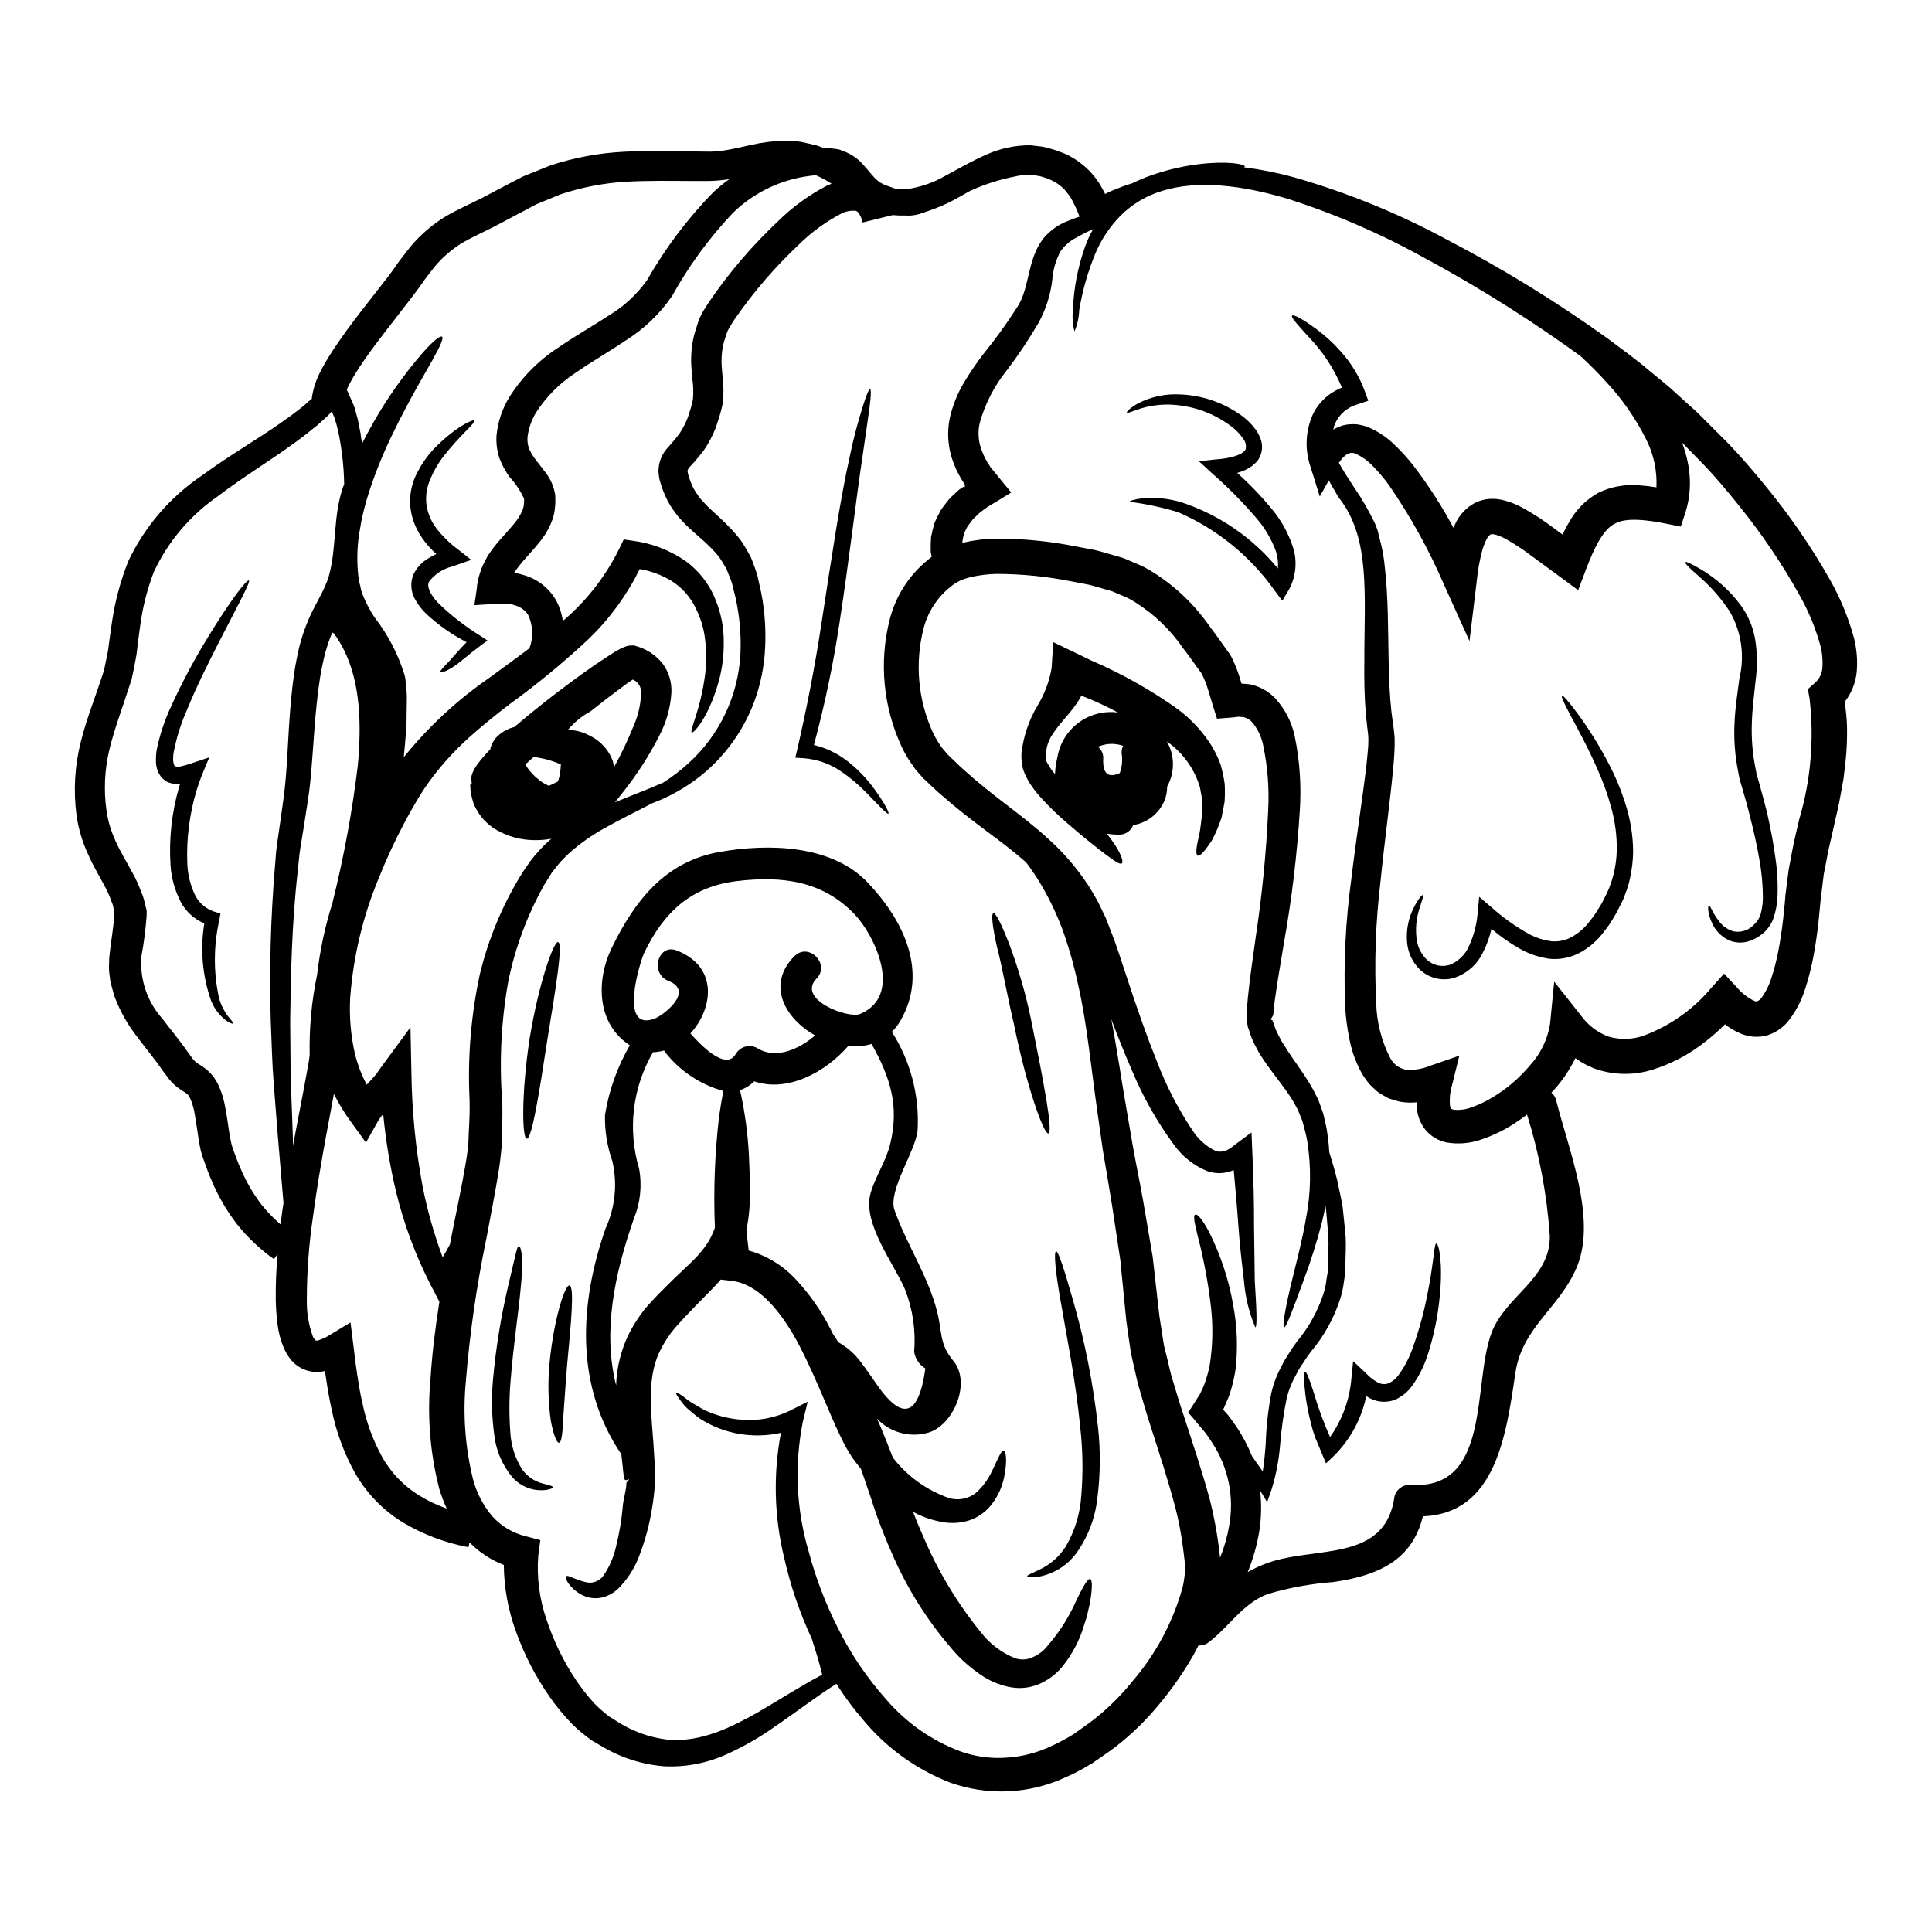
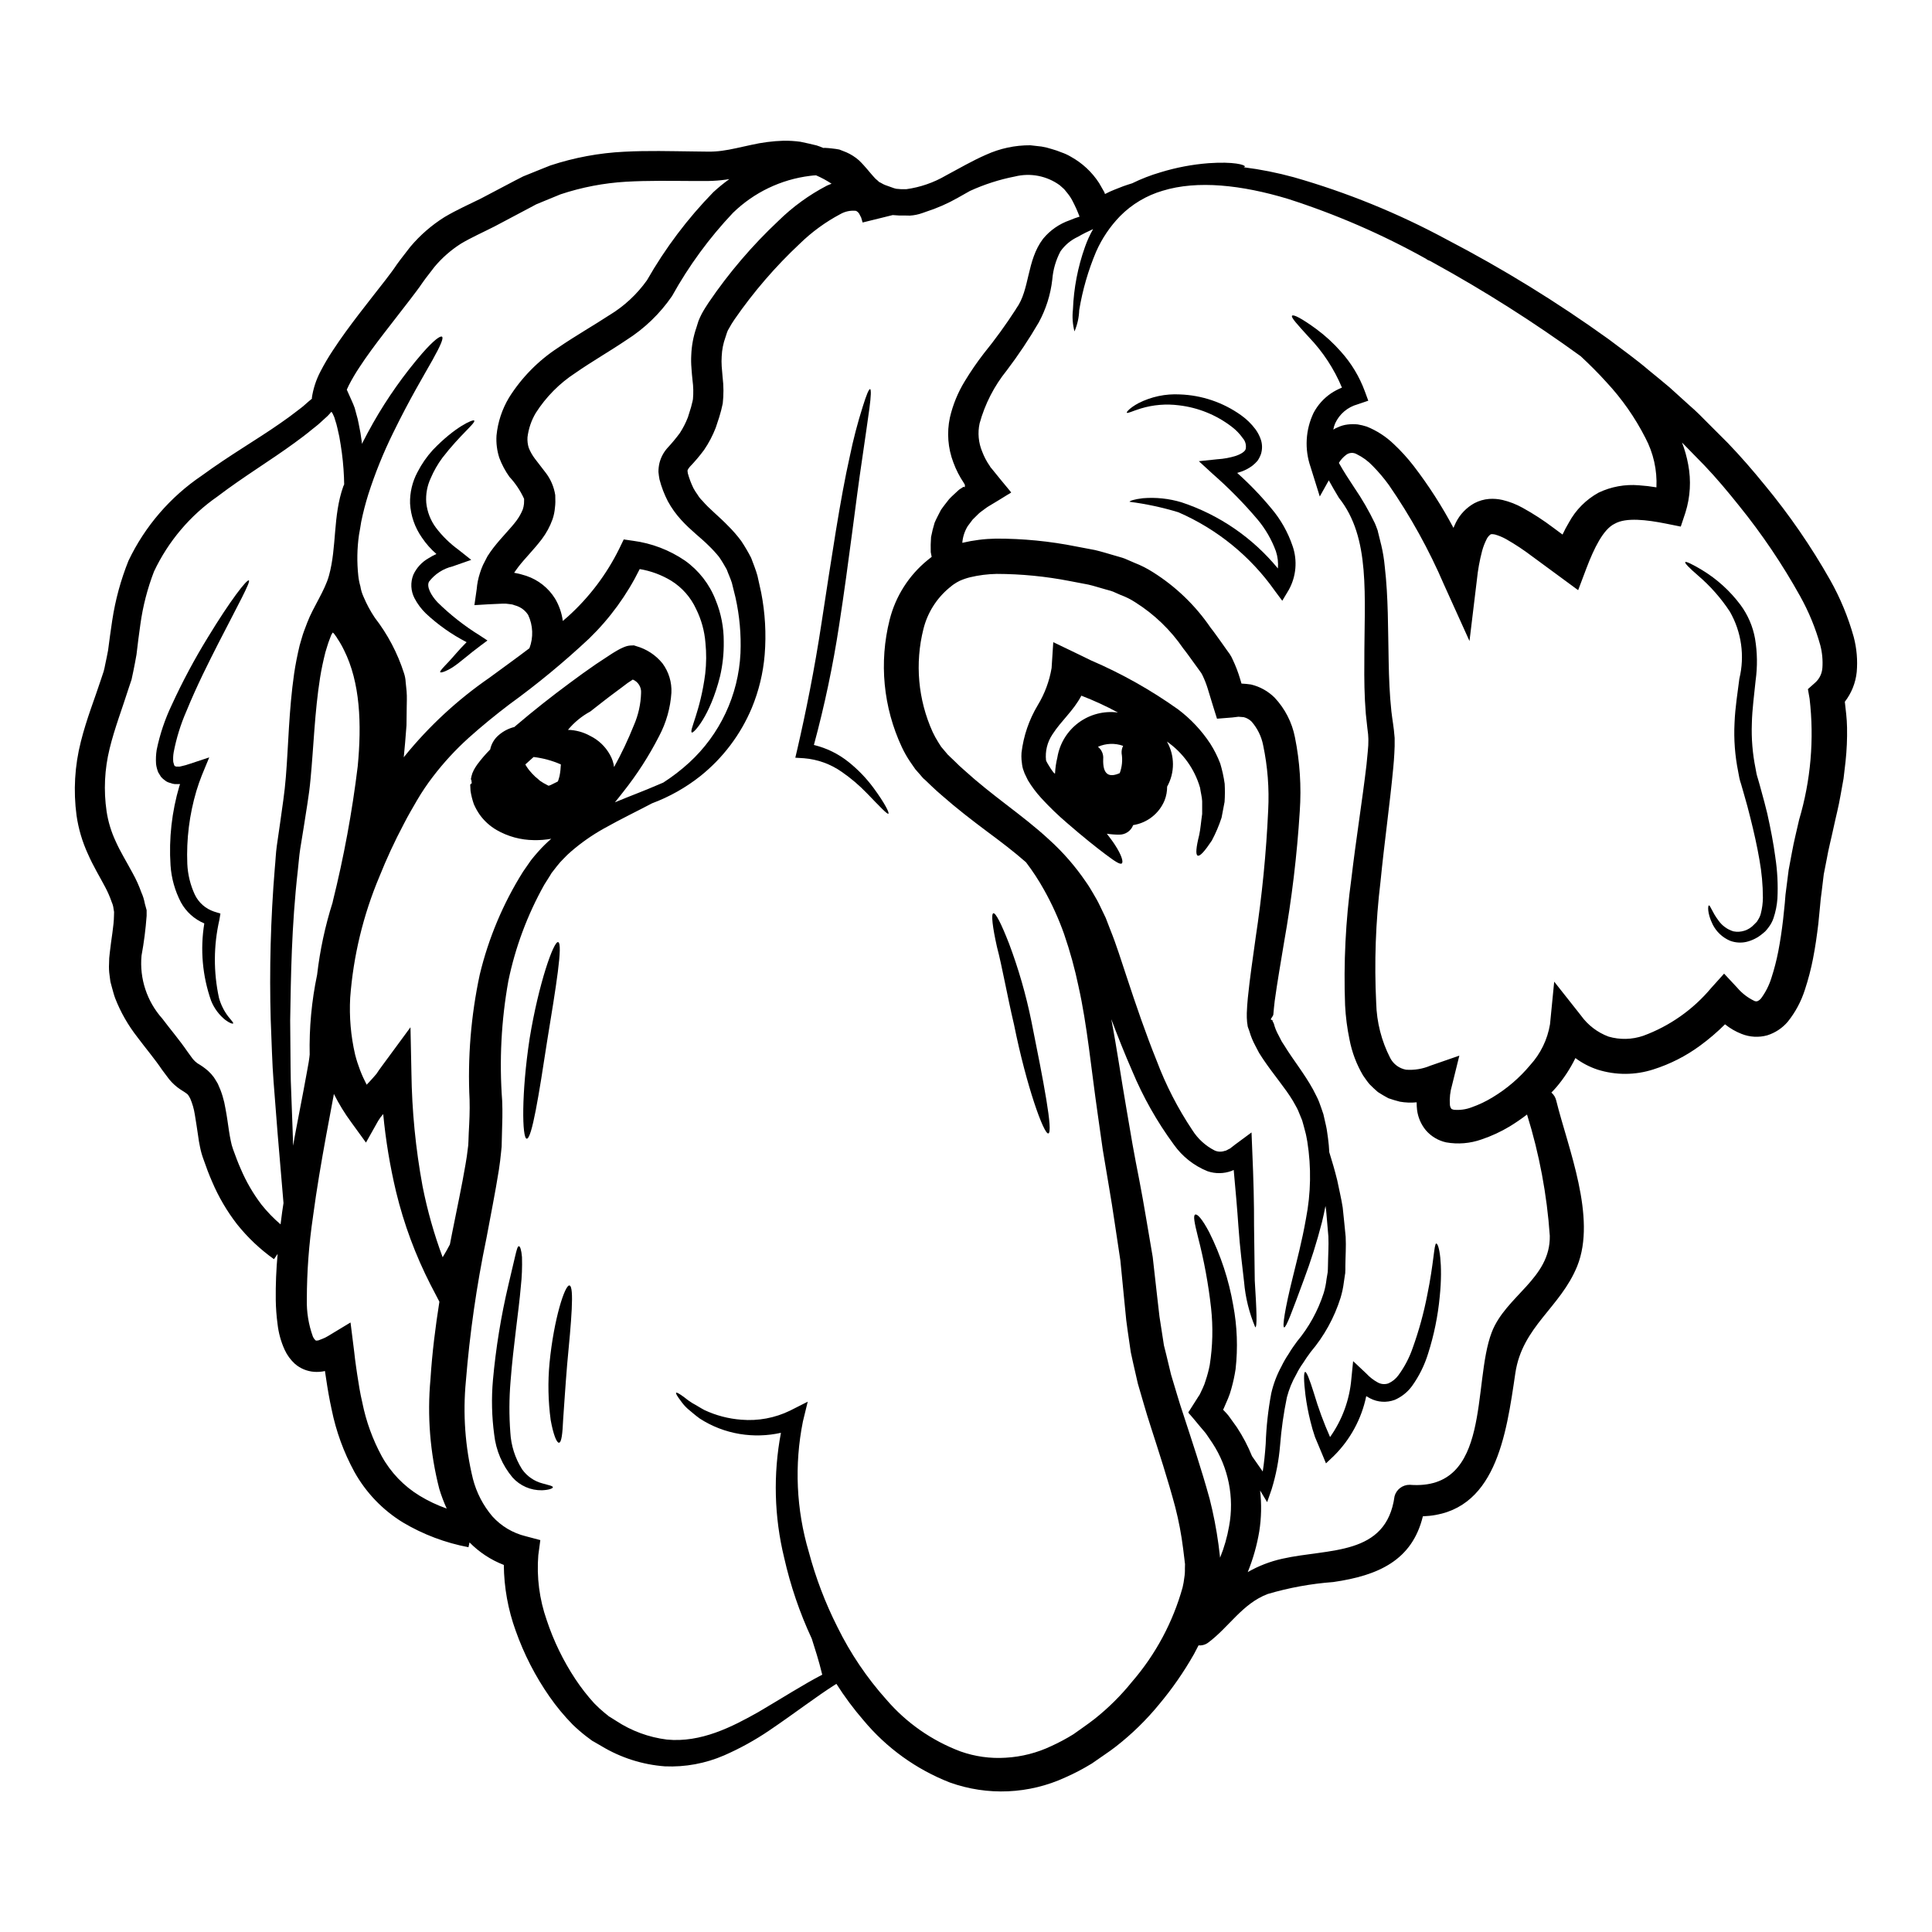
<svg xmlns="http://www.w3.org/2000/svg" fill="#000000" width="800px" height="800px" version="1.1" viewBox="144 144 512 512">
  <g>
    <path d="m399.66 273.26 0.027-0.281v0.004c0.023-0.176 0.031-0.352 0.027-0.527h-0.027c-0.082-0.176-0.176-0.34-0.281-0.5-1.129-1.68-2.055-3.488-2.754-5.391-1.449-3.801-1.77-7.938-0.918-11.918 0.789-3.394 2.117-6.641 3.938-9.613 1.535-2.539 3.215-4.988 5.027-7.336 3.043-3.75 5.879-7.664 8.5-11.723l0.113-0.219 0.027-0.027c3.609-4.977 2.691-12.672 7.086-18.449 1.863-2.266 4.316-3.965 7.086-4.922 0.844-0.363 1.703-0.68 2.582-0.945-0.512-1.367-1.105-2.703-1.781-4-0.41-0.836-0.926-1.617-1.527-2.332-0.309-0.336-0.555-0.75-0.891-1.055l-1.027-0.918h0.004c-3.434-2.504-7.797-3.359-11.918-2.332-4.113 0.801-8.113 2.09-11.918 3.832-1.004 0.582-2.059 1.18-3.148 1.777-2.707 1.543-5.566 2.797-8.531 3.75-0.309 0.113-0.582 0.223-0.945 0.336v-0.004c-1.055 0.379-2.16 0.602-3.277 0.672-0.445 0-0.891 0-1.336-0.027-1.074 0.031-2.152-0.008-3.223-0.117l-7.973 1.969-0.395-1.332c-0.195-0.309-0.336-0.695-0.5-0.973v0.004c-0.207-0.34-0.504-0.613-0.863-0.789-1.438-0.156-2.887 0.148-4.141 0.863-3.949 2.094-7.582 4.746-10.781 7.871-6.445 6.039-12.227 12.746-17.25 20.008-0.543 0.785-1.043 1.602-1.5 2.445-0.211 0.316-0.379 0.664-0.5 1.027l-0.418 1.277c-0.59 1.625-0.926 3.328-1 5.055-0.059 0.887-0.059 1.781 0 2.668 0.055 0.891 0.137 1.863 0.246 2.918h0.004c0.277 2.297 0.285 4.617 0.027 6.918-0.246 1.207-0.551 2.402-0.918 3.582-0.305 0.973-0.637 1.918-0.945 2.863-0.801 2.062-1.832 4.031-3.082 5.863-1.168 1.578-2.441 3.082-3.805 4.5-0.207 0.238-0.387 0.504-0.531 0.785-0.055 0.055 0 0.164-0.055 0.281 0.043 0.211 0.07 0.422 0.086 0.637 0.371 1.367 0.875 2.699 1.5 3.973 0.324 0.586 0.684 1.152 1.082 1.695 0.352 0.594 0.781 1.133 1.277 1.609 1.836 2.168 4.445 4.168 6.859 6.691h0.004c1.234 1.227 2.375 2.543 3.414 3.938 0.965 1.449 1.848 2.949 2.641 4.496 0.582 1.574 1.25 3.195 1.668 4.723 0.332 1.473 0.664 2.949 0.973 4.394h0.004c1.07 5.449 1.387 11.023 0.941 16.559-0.402 4.852-1.555 9.613-3.418 14.109-2.961 7.055-7.641 13.254-13.613 18.035-3.863 3.062-8.188 5.5-12.805 7.223-3.777 2-8.199 4.113-12.895 6.75-3.047 1.711-5.914 3.723-8.559 6.004-0.684 0.582-1.332 1.207-1.945 1.859-0.656 0.645-1.27 1.332-1.832 2.055l-0.973 1.25-0.473 0.609s-0.219 0.363-0.305 0.527c-0.531 0.836-1.059 1.695-1.613 2.559v0.004c-4.453 7.953-7.66 16.547-9.5 25.473-1.879 10.465-2.43 21.125-1.637 31.73 0.137 3.004 0.027 5.902-0.059 8.836l-0.055 2.223-0.027 1.109c-0.055 0.723-0.082 0.891-0.137 1.363-0.137 1.637-0.363 3.168-0.582 4.723-0.973 6.141-2.195 12.145-3.332 18.309l-0.004 0.004c-2.586 12.461-4.394 25.066-5.422 37.754-0.828 8.664-0.199 17.406 1.863 25.867 0.945 3.672 2.711 7.082 5.168 9.973 2.344 2.59 5.414 4.422 8.809 5.25l3.891 1.031-0.527 3.938h-0.004c-0.477 5.852 0.281 11.738 2.227 17.277 1.828 5.516 4.379 10.766 7.582 15.613 1.5 2.266 3.172 4.414 5 6.422 0.875 0.906 1.805 1.758 2.777 2.555l0.836 0.668 0.191 0.164 0.055 0.055 0.336 0.195 1.637 1.027v0.004c4.039 2.652 8.629 4.344 13.422 4.941 9.055 0.891 17.32-3.391 24.227-7.277 6.391-3.75 11.973-7.336 16.949-9.918-0.918-3.859-2-7.059-2.777-9.555h-0.004c-3.191-6.859-5.641-14.043-7.305-21.426-2.648-10.852-2.941-22.145-0.859-33.117-3.586 0.801-7.293 0.906-10.918 0.309-3.773-0.621-7.379-2.012-10.59-4.086-1.273-0.914-2.305-1.859-3.195-2.582-0.715-0.648-1.348-1.375-1.891-2.168-0.914-1.219-1.332-1.918-1.18-2.082 0.148-0.164 0.863 0.25 2.082 1.137 0.719 0.598 1.48 1.148 2.277 1.641 0.973 0.5 1.969 1.18 3.148 1.805 3.078 1.441 6.394 2.305 9.781 2.555 4.445 0.375 8.91-0.461 12.918-2.414l4.668-2.363-1.277 5.25c-2.297 11.469-1.766 23.32 1.555 34.535 1.832 6.883 4.375 13.559 7.586 19.922 3.43 6.981 7.801 13.457 12.988 19.254 5.289 6.152 12.047 10.871 19.641 13.727 3.836 1.359 7.914 1.926 11.977 1.664 4.211-0.238 8.332-1.293 12.137-3.109 2.004-0.914 3.945-1.953 5.812-3.113l2.777-1.969 1.387-1 1.504-1.137c3.629-2.891 6.93-6.168 9.84-9.781 6.269-7.25 10.852-15.801 13.422-25.035 0.199-0.832 0.348-1.676 0.445-2.527 0.137-0.816 0.191-1.645 0.164-2.473l0.027-1.109v-0.109l-0.055-0.363-0.082-0.75-0.363-2.945v-0.004c-0.461-3.695-1.156-7.363-2.082-10.973-1.945-7.305-4.305-14.504-6.641-21.781-1.18-3.586-2.195-7.363-3.277-10.973-0.418-1.863-0.863-3.723-1.277-5.586l-0.594-2.734-0.418-2.863c-0.281-1.891-0.555-3.777-0.789-5.641-0.191-1.777-0.363-3.543-0.527-5.332-0.363-3.543-0.691-7.031-1.027-10.473-1.055-6.75-1.918-13.227-3.059-19.781-0.555-3.223-1.082-6.445-1.609-9.586-0.445-3.195-0.887-6.336-1.336-9.418-1.777-12.363-2.805-23.645-5.059-33.699l0.004-0.004c-0.988-4.754-2.277-9.438-3.859-14.031-1.434-4.043-3.211-7.953-5.305-11.695-1.418-2.547-3.016-4.988-4.781-7.309-3.195-2.805-6.75-5.512-10.473-8.266-3.891-2.918-7.871-5.973-11.754-9.391-1-0.832-1.945-1.719-2.891-2.609l-1.418-1.363-0.363-0.336-0.18-0.133-0.395-0.418-0.609-0.719-1.25-1.418-1.363-1.969c-0.844-1.246-1.586-2.555-2.223-3.918-4.922-10.535-6.062-22.449-3.223-33.727 1.562-6.215 5.09-11.762 10.059-15.812 0.363-0.277 0.719-0.582 1.082-0.859l-0.246-1.25c-0.047-1.332-0.016-2.668 0.082-3.996 0.242-1.285 0.559-2.559 0.945-3.809 0.5-1.18 1.109-2.25 1.664-3.367 0.695-1.027 1.445-1.918 2.168-2.863 0.789-0.859 1.637-1.555 2.445-2.336 0.418-0.414 0.891-0.555 1.309-0.918l0.336 0.031c0.055-0.02 0.055 0.09 0.055 0.199zm96.211 207.76v-0.137l0.027-0.5 0.027-1c0.027-2.586 0.223-5.223 0.109-7.699-0.191-2.418-0.414-4.777-0.609-7.086l-0.164-1c-0.277 1.473-0.582 2.891-0.918 4.25v0.004c-1.34 5.227-2.961 10.371-4.859 15.422-3.031 8.195-4.641 12.594-5.168 12.5s0.191-4.887 2.301-13.363c1.031-4.25 2.422-9.418 3.477-15.449 1.312-6.723 1.434-13.625 0.363-20.391-0.195-0.945-0.281-1.746-0.586-2.777-0.246-0.945-0.5-1.918-0.789-2.891-0.336-0.832-0.695-1.719-1.059-2.582-0.363-0.863-0.945-1.723-1.387-2.586-2.086-3.473-5.059-6.832-7.918-11.082-0.336-0.555-0.695-1.027-1.055-1.637l-1.031-1.969v-0.004c-0.629-1.164-1.133-2.391-1.5-3.664l-0.305-0.863-0.086-0.223c-0.027-0.121-0.062-0.242-0.109-0.359v-0.113l-0.027-0.191-0.109-0.723v-0.004c-0.078-0.801-0.105-1.609-0.082-2.414 0.055-1.391 0.137-2.719 0.277-4.055 0.527-5.223 1.309-10.473 2.059-15.867h-0.004c1.707-11.215 2.82-22.516 3.336-33.848 0.305-5.777-0.145-11.57-1.336-17.23-0.453-2.312-1.508-4.469-3.059-6.25-0.574-0.574-1.293-0.984-2.082-1.18-0.445-0.031-0.918-0.059-1.391-0.113-0.555 0.082-1.082 0.141-1.637 0.195l-4.059 0.324-1.027-3.277c-0.445-1.5-0.918-3.027-1.391-4.555h0.004c-0.379-1.25-0.852-2.469-1.418-3.641l-0.281-0.527-0.027-0.055-0.637-0.891-1.391-1.918c-0.918-1.25-1.836-2.586-2.777-3.75-3.352-4.902-7.676-9.062-12.703-12.227-1.215-0.797-2.519-1.449-3.887-1.945l-2.027-0.891c-0.695-0.277-1.445-0.418-2.141-0.637-1.473-0.395-2.805-0.863-4.387-1.223l-4.949-0.945c-6.371-1.242-12.844-1.875-19.336-1.891-2.375 0.043-4.742 0.34-7.055 0.891-0.945 0.23-1.867 0.547-2.758 0.945-0.531 0.258-1.039 0.555-1.527 0.891-0.445 0.281-0.789 0.637-1.25 0.973-3.375 2.812-5.769 6.625-6.832 10.891-2.297 9.117-1.434 18.746 2.445 27.312 0.438 0.938 0.941 1.848 1.496 2.723l0.746 1.18 1.223 1.445 0.582 0.695 0.141 0.109 0.305 0.309 1.309 1.246c0.836 0.863 1.723 1.668 2.613 2.445 3.543 3.223 7.305 6.168 11.141 9.117 3.832 2.949 7.695 5.902 11.336 9.277 3.664 3.316 6.918 7.059 9.699 11.141 0.719 1 1.332 2.027 1.945 3.082s1.219 2.059 1.746 3.195c0.527 1.137 1.059 2.195 1.574 3.277 0.395 1.027 0.789 2.055 1.18 3.055 1.75 4.328 2.973 8.418 4.305 12.367 2.613 7.941 5.195 15.445 8 22.391l0.004 0.004c2.441 6.492 5.621 12.684 9.477 18.449 1.445 2.297 3.484 4.156 5.902 5.387 0.84 0.383 1.797 0.422 2.664 0.109 0.473-0.027 0.918-0.441 1.391-0.609 0.445-0.305 0.891-0.719 1.363-1.055l4.359-3.223 0.195 4.859c0.332 7.477 0.5 14.113 0.473 19.836 0.082 5.723 0.137 10.586 0.191 14.562 0.5 7.973 0.668 12.336 0.137 12.391l0.004 0.004c-1.617-3.828-2.621-7.887-2.973-12.027-0.445-3.977-1.109-9-1.5-14.727-0.309-4.531-0.75-9.527-1.25-14.957-0.176 0.102-0.363 0.188-0.555 0.254-2.059 0.762-4.312 0.789-6.387 0.082-3.602-1.453-6.707-3.914-8.949-7.086-4.438-6.039-8.137-12.586-11.02-19.504-1.922-4.394-3.75-8.973-5.531-13.699 1.473 7.613 2.609 15.695 4.055 23.973 0.5 3.004 1.031 6.086 1.574 9.199 0.543 3.113 1.18 6.297 1.805 9.527 1.246 6.387 2.332 13.363 3.543 20.309 0.395 3.445 0.789 6.945 1.18 10.473 0.195 1.777 0.418 3.543 0.613 5.332 0.277 1.695 0.527 3.391 0.789 5.086l0.395 2.555 0.641 2.559c0.418 1.723 0.832 3.445 1.246 5.195 1.086 3.473 2.031 6.977 3.25 10.527 2.305 7.086 4.805 14.504 6.945 22.281l0.008 0.012c1.023 4.012 1.812 8.082 2.367 12.184l0.363 2.945 0.055 0.555c1.094-2.691 1.895-5.496 2.391-8.359 1.414-7.617-0.16-15.488-4.394-21.98-0.473-0.719-0.973-1.445-1.445-2.137-0.234-0.359-0.5-0.703-0.785-1.027l-1.18-1.391c-0.555-0.641-1.109-1.309-1.637-1.969l-0.836-0.973c-0.219-0.305-0.789-0.609-0.336-0.973 0.863-1.363 1.723-2.691 2.559-4.027v0.004c0.16-0.203 0.293-0.43 0.395-0.668l0.219-0.473 0.473-1c0.309-0.645 0.559-1.312 0.754-2 0.453-1.336 0.812-2.699 1.082-4.086 0.785-4.988 0.906-10.059 0.359-15.082-0.707-6.352-1.871-12.648-3.473-18.836-0.973-3.891-1.305-5.695-0.746-5.949 0.555-0.25 1.836 1.082 3.777 4.777h-0.004c3.023 6.062 5.148 12.527 6.301 19.203 1.059 5.594 1.273 11.316 0.637 16.973-0.262 1.738-0.633 3.453-1.109 5.141-0.234 0.898-0.531 1.781-0.891 2.637l-1.082 2.5-0.223 0.473c0 0.113 0.113 0.113 0.223 0.223s0 0 0.109 0.137l0.527 0.555v0.004c0.348 0.367 0.66 0.762 0.945 1.18 0.609 0.836 1.223 1.695 1.836 2.555 1.594 2.418 2.941 4.988 4.027 7.672 0.887 1.246 1.832 2.609 2.832 4.055 0.359-2.277 0.609-4.723 0.789-7.359 0.148-4.492 0.641-8.969 1.473-13.383 0.57-2.484 1.477-4.879 2.695-7.113 0.559-1.156 1.199-2.269 1.918-3.332 0.695-1.18 1.445-2.223 2.195-3.25v-0.004c3.168-3.793 5.574-8.16 7.086-12.863 0.363-1.195 0.613-2.422 0.75-3.668l0.309-1.836zm139.39-168.2v0.004c0.793 3.023 1.062 6.16 0.789 9.277-0.297 2.867-1.387 5.594-3.152 7.871 0.246 2.223 0.555 4.473 0.582 6.723h0.004c0.062 3.043-0.07 6.086-0.395 9.113l-0.527 4.504-0.789 4.387c-0.5 3-1.246 5.75-1.863 8.66-0.582 2.754-1.363 5.695-1.805 8.309l-0.789 4.027-0.527 4.363-0.281 2.191-0.191 2.059-0.445 4.527c-0.363 3.031-0.789 6.086-1.391 9.145h0.004c-0.547 2.809-1.27 5.586-2.168 8.305-0.98 3.09-2.523 5.973-4.555 8.5-1.434 1.68-3.312 2.922-5.418 3.586-2.238 0.621-4.621 0.492-6.777-0.363-1.598-0.621-3.086-1.48-4.418-2.555-2.074 2.066-4.305 3.973-6.672 5.699-3.734 2.738-7.891 4.852-12.309 6.25-4.809 1.559-9.984 1.578-14.805 0.055-2.106-0.699-4.086-1.73-5.863-3.059-1.352 2.766-3.039 5.352-5.031 7.699-0.418 0.5-0.891 0.973-1.336 1.445h0.004c0.637 0.551 1.086 1.289 1.277 2.109 3.086 12.504 10.781 30.98 5.559 43.898-4.477 11.02-14.562 15.977-16.395 28.367-2.418 16.395-5.168 37.203-24.504 37.922-2.832 11.645-11.754 15.695-23.754 17.422-5.883 0.434-11.707 1.496-17.367 3.168-6.723 2.555-10.234 8.75-15.742 12.863-0.738 0.562-1.66 0.832-2.582 0.746-0.418 0.789-0.836 1.613-1.25 2.391h-0.004c-2.66 4.684-5.742 9.121-9.203 13.25-3.387 4.141-7.231 7.887-11.449 11.172l-1.445 1.082-1.637 1.141-3.25 2.25-0.004 0.004c-2.258 1.387-4.606 2.621-7.027 3.691-9.641 4.457-20.648 4.945-30.648 1.359-8.902-3.473-16.781-9.152-22.891-16.5-2.625-3.035-5.019-6.254-7.168-9.641l-0.527 0.336c-4.777 3.027-10.309 7.305-17.227 12-3.781 2.566-7.789 4.781-11.973 6.613-4.961 2.156-10.344 3.152-15.746 2.914-5.938-0.449-11.684-2.285-16.781-5.359l-1.969-1.141-0.5-0.277-0.664-0.5-0.863-0.641c-1.273-0.98-2.488-2.031-3.641-3.148-2.242-2.289-4.293-4.758-6.125-7.387-3.762-5.394-6.777-11.273-8.973-17.473-2.031-5.598-3.094-11.496-3.148-17.449-3.422-1.32-6.519-3.356-9.09-5.973l-0.277 1.273v0.004c-6.125-1.152-12.004-3.371-17.363-6.555-5.383-3.297-9.824-7.93-12.891-13.449-2.812-5.164-4.836-10.715-6.004-16.477-0.609-2.777-1.082-5.512-1.473-8.195l-0.309-2.027c0 0.027 0 0.027-0.027 0.027l0.004-0.023-0.332 0.082v0.004c-0.816 0.145-1.648 0.191-2.477 0.137-1.887-0.133-3.684-0.871-5.117-2.109-1.148-1.047-2.074-2.312-2.723-3.723-0.988-2.176-1.625-4.492-1.891-6.867-0.277-2.086-0.434-4.191-0.469-6.297-0.047-4.09 0.117-8.18 0.496-12.254l-0.973 1.391h0.004c-3.688-2.621-6.988-5.746-9.809-9.281-2.668-3.453-4.883-7.234-6.586-11.25-0.863-1.945-1.574-3.894-2.25-5.836-0.406-1.074-0.719-2.18-0.945-3.305-0.219-1.082-0.418-2.109-0.527-3.109-0.305-1.969-0.555-3.832-0.863-5.559-0.227-1.484-0.648-2.93-1.246-4.309-0.75-1.277-0.445-0.945-2.586-2.336v0.004c-1.109-0.742-2.102-1.641-2.945-2.668l-1.109-1.473-0.789-1.055c-1.945-2.891-4.25-5.586-6.531-8.641h0.004c-2.465-3.137-4.457-6.617-5.906-10.336-0.363-0.945-0.582-1.945-0.863-2.891-0.137-0.5-0.281-0.973-0.395-1.473l-0.219-1.668c-0.156-1.039-0.203-2.094-0.141-3.148-0.008-0.973 0.059-1.949 0.195-2.914 0.395-3.691 1.082-7.031 1.109-9.777l0.027-1-0.137-0.789c-0.059-0.613-0.219-1.215-0.473-1.777-0.469-1.367-1.047-2.695-1.723-3.973-1.418-2.695-3.219-5.641-4.609-8.836-1.484-3.227-2.496-6.648-3.004-10.168-0.875-6.531-0.492-13.176 1.133-19.562 1.527-6.113 3.75-11.582 5.414-16.723l0.637-1.918c0.195-0.641 0.281-1.223 0.418-1.863 0.25-1.223 0.527-2.418 0.75-3.695 0.363-2.637 0.664-5.195 1.109-8l0.004-0.004c0.82-5.406 2.266-10.703 4.305-15.777 4.356-9.121 11.07-16.91 19.449-22.562 7.363-5.387 14.586-9.527 20.781-13.863 1.574-1.082 3.059-2.168 4.477-3.277 0.691-0.555 1.445-1.055 2.082-1.668 0.637-0.613 1.277-1.082 1.918-1.637h-0.137l-0.004-0.004c0.359-2.512 1.148-4.945 2.336-7.191 0.977-1.883 2.051-3.711 3.223-5.477 2.246-3.445 4.609-6.613 6.941-9.668 2.336-3.055 4.668-5.977 6.945-8.918 1.109-1.445 2.195-2.863 3.148-4.305 1.055-1.473 2.391-3.113 3.543-4.641h0.004c2.586-3.066 5.629-5.707 9.027-7.84 3.422-2.027 6.641-3.418 9.59-4.887 3.027-1.574 6.027-3.168 8.973-4.723l2.301-1.18 2.422-0.977c1.609-0.637 3.191-1.305 4.777-1.918 6.328-2.09 12.906-3.312 19.559-3.637 6.332-0.336 12.309-0.141 18.004-0.082 1.418 0.027 2.832 0.055 4.25 0.055 1.219 0.012 2.434-0.062 3.641-0.227 2.418-0.305 5.082-1 7.75-1.555 2.82-0.645 5.695-1.016 8.586-1.109 1.496-0.02 2.992 0.074 4.477 0.277 1.445 0.281 2.891 0.641 4.305 0.973 0.609 0.195 1.18 0.418 1.777 0.668l0.395-0.027c0.613 0 1.277 0.109 1.918 0.164 0.637 0.055 1.277 0.164 1.922 0.281 0.637 0.246 1.273 0.5 1.891 0.746h-0.004c1.191 0.527 2.297 1.23 3.277 2.086 1.695 1.609 2.977 3.363 3.938 4.387 0.527 0.664 1 0.891 1.445 1.391 0.582 0.219 0.836 0.5 1.574 0.789 0.789 0.281 1.574 0.559 2.336 0.836 0.223 0.055 0.418 0.109 0.609 0.164h-0.004c0.883 0.109 1.777 0.148 2.668 0.113 3.715-0.512 7.293-1.746 10.527-3.641 3.449-1.836 6.891-3.859 10.586-5.477h0.004c3.695-1.688 7.715-2.551 11.781-2.523l2.945 0.336-0.004-0.004c0.926 0.152 1.832 0.371 2.723 0.668 0.879 0.238 1.742 0.535 2.586 0.887 0.859 0.293 1.688 0.676 2.469 1.141 3.043 1.68 5.621 4.082 7.504 7 0.418 0.695 0.789 1.391 1.18 2.059 0.105 0.156 0.191 0.324 0.254 0.5l0.109 0.332 0.168-0.082c1.574-0.836 3.148-1.363 4.637-1.969 0.836-0.309 1.574-0.527 2.391-0.789 2.422-1.188 4.941-2.164 7.527-2.918 4.141-1.27 8.41-2.082 12.727-2.414 6.723-0.473 9.672 0.445 9.617 0.863 0 0.082-0.113 0.164-0.281 0.219 4.477 0.566 8.902 1.449 13.254 2.641 14.051 4.012 27.621 9.535 40.48 16.477 14.922 7.766 29.266 16.598 42.922 26.422 3.586 2.719 7.281 5.332 10.781 8.332 1.777 1.473 3.613 2.918 5.387 4.449l5.309 4.805c1.836 1.574 3.473 3.25 5.117 4.918l5.031 5.031c3.473 3.613 6.641 7.277 9.781 11.141v-0.004c6.5 7.859 12.297 16.273 17.32 25.148 2.691 4.773 4.793 9.852 6.266 15.133zm-8.309 8.195v0.004c0.145-2.027-0.043-4.062-0.555-6.031-1.262-4.539-3.062-8.914-5.363-13.027-4.688-8.434-10.102-16.449-16.172-23.953-2.973-3.723-6.027-7.363-9.141-10.629-1.664-1.695-3.305-3.394-4.945-5.059-0.336-0.363-0.668-0.695-1.031-1.055l0.004 0.004c0.73 1.887 1.277 3.84 1.641 5.832 0.809 4.231 0.559 8.59-0.723 12.699l-1.246 3.75-3.938-0.789c-5.027-1-10.555-1.695-13.555 0.027-3.059 1.445-5.512 6.559-7.531 11.863l-2.168 5.75-4.945-3.637c-2.363-1.723-4.75-3.504-7.141-5.25v0.004c-2.227-1.703-4.566-3.254-7-4.641-0.934-0.52-1.922-0.934-2.945-1.227-0.836-0.164-1.059-0.082-1.18-0.027-0.453 0.332-0.816 0.773-1.055 1.281-0.496 0.984-0.895 2.016-1.184 3.082-0.66 2.504-1.125 5.059-1.383 7.637l-1.965 16.254-6.723-14.867c-3.992-9.289-8.895-18.16-14.641-26.477-1.289-1.781-2.711-3.461-4.254-5.027-1.223-1.301-2.672-2.367-4.277-3.148-0.875-0.504-1.969-0.438-2.777 0.168-0.777 0.586-1.438 1.312-1.945 2.141 1.18 2.141 2.641 4.359 4.141 6.641v-0.004c2.031 2.973 3.832 6.094 5.387 9.336 0.195 0.445 0.395 0.945 0.559 1.418l0.137 0.363 0.027 0.082 0.082 0.277 0.027 0.168 0.168 0.664c0.219 0.891 0.441 1.805 0.664 2.695h0.008c0.465 1.945 0.789 3.918 0.969 5.906 0.945 8.141 0.836 16.395 1.027 25.117 0.082 4.328 0.25 8.781 0.723 13.199 0.137 1.086 0.277 2.195 0.445 3.277l0.219 1.668 0.109 1.18h0.004c0.047 0.305 0.074 0.609 0.086 0.918v2.172l-0.082 1.891c-0.055 1.246-0.164 2.473-0.277 3.723-0.918 9.84-2.363 19.836-3.391 30.309v-0.004c-1.289 10.656-1.672 21.402-1.141 32.121 0.125 5.086 1.395 10.082 3.723 14.609 0.84 1.617 2.379 2.754 4.168 3.086 2.203 0.164 4.41-0.199 6.445-1.055l7.699-2.668-1.945 7.871c-0.496 1.664-0.684 3.406-0.559 5.141 0.02 0.371 0.145 0.727 0.363 1.027 0.055 0.137 0.223 0.164 0.668 0.305v-0.004c1.594 0.148 3.199-0.07 4.695-0.637 1.961-0.688 3.84-1.582 5.609-2.668 3.766-2.269 7.129-5.152 9.945-8.531 2.762-3.027 4.586-6.789 5.254-10.836l1.109-11.277 7.113 9v0.004c1.824 2.531 4.356 4.461 7.277 5.555 3.019 0.883 6.234 0.809 9.211-0.211 6.992-2.57 13.191-6.93 17.977-12.641l3.445-3.832 3.5 3.75h-0.004c1.219 1.426 2.711 2.59 4.394 3.414 0.273 0.168 0.605 0.219 0.918 0.145 0.391-0.164 0.73-0.422 0.996-0.754 1.203-1.633 2.121-3.453 2.727-5.387 0.75-2.312 1.363-4.672 1.828-7.059 0.531-2.754 0.945-5.586 1.277-8.418l0.445-4.277 0.191-2.336 0.281-2.195 0.555-4.359 0.863-4.613c0.555-3.109 1.277-5.805 1.918-8.723 3.082-10.391 4.027-21.297 2.769-32.062l-0.445-2.527 1.969-1.75c1.094-0.996 1.762-2.375 1.863-3.852zm-43.98-47.867c0.215-4.566-0.801-9.105-2.945-13.141-2.727-5.356-6.188-10.301-10.281-14.699-2.25-2.5-4.555-4.777-6.859-6.918-12.449-9.035-25.449-17.285-38.926-24.699-0.305-0.164-0.637-0.336-0.945-0.527-0.406-0.121-0.781-0.316-1.109-0.582-11.66-6.5-23.934-11.824-36.645-15.895-12.203-3.668-23.922-4.973-33.145-2.137h-0.004c-4.266 1.25-8.148 3.562-11.277 6.723-2.652 2.731-4.797 5.91-6.34 9.391-2.106 4.981-3.617 10.195-4.496 15.531-0.062 1.941-0.488 3.852-1.254 5.637-0.488-1.895-0.629-3.863-0.406-5.805 0.215-5.668 1.293-11.27 3.199-16.613 0.57-1.625 1.289-3.199 2.141-4.695-1.387 0.613-2.742 1.297-4.059 2.055-1.84 0.855-3.418 2.176-4.586 3.836-1.219 2.309-1.957 4.84-2.164 7.441-0.449 3.996-1.668 7.863-3.586 11.391-2.566 4.41-5.402 8.66-8.484 12.723-3.34 4.133-5.789 8.91-7.195 14.031-0.547 2.512-0.305 5.133 0.691 7.504 0.512 1.359 1.195 2.644 2.031 3.832l0.137 0.246 0.082 0.113 0.223 0.246 0.832 1.027 1.695 2.086 1.723 2.082 0.863 1.055 0.004 0.004c0.02 0.055 0.047 0.102 0.082 0.145l-0.16 0.086-0.277 0.191-0.582 0.336c-1.574 0.945-3.004 1.891-4.695 2.863l0.004-0.004c-0.414 0.234-0.809 0.496-1.184 0.789l-0.746 0.555c-0.324 0.219-0.629 0.457-0.918 0.719-0.531 0.559-1.113 1.059-1.641 1.613-0.445 0.582-0.891 1.18-1.336 1.777v0.004c-0.809 1.332-1.293 2.836-1.414 4.391 2.914-0.691 5.894-1.066 8.891-1.117 7.156-0.02 14.293 0.68 21.309 2.086l4.977 0.945c1.691 0.395 3.543 0.973 5.277 1.473 0.891 0.281 1.777 0.473 2.637 0.809l2.559 1.109c1.719 0.664 3.367 1.504 4.918 2.5 6.023 3.793 11.207 8.789 15.223 14.668 1.059 1.336 1.945 2.641 2.891 3.938l1.391 1.969 0.723 1 0.082 0.109 0.027 0.055 0.336 0.555 0.027 0.031 0.137 0.277 0.25 0.527v-0.004c0.789 1.66 1.449 3.379 1.969 5.141 0.137 0.418 0.246 0.809 0.363 1.223v0.004c0.844 0.039 1.688 0.121 2.527 0.246 2.363 0.562 4.523 1.766 6.25 3.477 2.754 2.93 4.625 6.582 5.391 10.527 1.301 6.441 1.73 13.031 1.277 19.586-0.727 11.641-2.117 23.23-4.16 34.711-0.891 5.387-1.805 10.629-2.477 15.527-0.137 1.223-0.277 2.422-0.359 3.543 0 0.473-0.668 1.109-0.668 1.363l-0.027 0.027 0.363 0.191v0.027c0.527 0.027 0.363 0.109 0.055 0.082l0.395 0.789c0.285 1.102 0.715 2.16 1.273 3.148l0.668 1.305c0.191 0.418 0.582 0.918 0.863 1.391 2.305 3.777 5.305 7.445 7.586 11.613 0.527 1.082 1.137 2.109 1.574 3.223 0.438 1.113 0.789 2.25 1.18 3.363 0.305 1.277 0.473 2.109 0.719 3.168 0.223 0.945 0.336 2.164 0.5 3.191 0.168 1.25 0.281 2.477 0.336 3.695 0.75 2.391 1.473 4.859 2.109 7.445 0.473 2.363 1.059 4.723 1.445 7.195 0.281 2.555 0.531 5.141 0.789 7.781 0.137 2.609-0.055 5.137-0.082 7.777v0.973l-0.027 0.5v0.25l-0.004 0.004c0.004 0.141-0.016 0.277-0.055 0.414l-0.309 2.086c-0.172 1.422-0.473 2.824-0.887 4.195-1.652 5.234-4.328 10.09-7.875 14.281-0.75 1-1.445 2-2.031 2.945l0.004-0.004c-0.684 0.949-1.289 1.953-1.805 3-1.102 1.918-1.945 3.973-2.504 6.113-0.867 4.199-1.473 8.449-1.805 12.727-0.324 3.957-1.074 7.871-2.25 11.668l-1.18 3.391-1.805-3c-0.027-0.027-0.027-0.055-0.055-0.082h-0.004c0.414 3.594 0.34 7.227-0.219 10.805-0.617 3.703-1.645 7.328-3.059 10.809 2.859-1.641 5.953-2.832 9.172-3.543 12.281-2.777 27.551-0.613 29.73-16.531h-0.004c0.484-1.824 2.144-3.082 4.027-3.059 21.809 1.668 16.531-26.809 21.727-40.395 3.723-9.695 15.613-14.254 15.395-25.617-0.758-10.902-2.781-21.684-6.031-32.117-1.469 1.129-3 2.18-4.582 3.148-2.352 1.414-4.848 2.566-7.449 3.445-3.016 1.074-6.266 1.348-9.418 0.785-2.086-0.461-3.965-1.582-5.359-3.195-1.273-1.539-2.086-3.41-2.336-5.394-0.078-0.672-0.113-1.348-0.109-2.023-1.484 0.148-2.977 0.09-4.445-0.168-1.031-0.25-2.059-0.582-3.059-0.918-0.945-0.5-1.863-1.055-2.777-1.641-0.789-0.664-1.5-1.363-2.219-2.082-0.641-0.75-1.141-1.527-1.695-2.305h-0.004c-1.73-2.93-2.941-6.133-3.586-9.477-0.629-3-1.023-6.047-1.18-9.109-0.418-11.215 0.137-22.445 1.664-33.562 1.25-10.586 2.891-20.672 4.004-30.145 0.109-1.18 0.219-2.336 0.336-3.473l0.137-1.695 0.027-1.391c0.027-0.219-0.027-0.582-0.027-0.863l-0.027-0.441v-0.168l-0.027-0.137v-0.082l-0.195-1.613c-0.137-1.219-0.277-2.418-0.395-3.637-0.395-4.777-0.441-9.363-0.395-13.777-0.027-17.711 1.719-32.922-6.754-43.535-0.918-1.527-1.832-3.082-2.664-4.609l-2.391 4.277-2.445-7.836c-1.625-4.691-1.34-9.836 0.797-14.316 1.094-2.074 2.676-3.848 4.613-5.168 0.891-0.598 1.84-1.098 2.832-1.5 0.027 0 0.055-0.027 0.082-0.027-2.066-4.957-5.035-9.488-8.75-13.363-3.055-3.363-4.832-5.277-4.473-5.695 0.363-0.418 2.582 0.719 6.445 3.543 2.375 1.754 4.555 3.758 6.5 5.973 2.762 3.066 4.91 6.633 6.336 10.504l0.918 2.5-2.863 0.973c-2.606 0.719-4.762 2.547-5.902 5-0.238 0.543-0.406 1.109-0.5 1.691 0.367-0.246 0.766-0.453 1.18-0.609 0.816-0.387 1.688-0.641 2.582-0.746 0.895-0.109 1.801-0.121 2.699-0.027 0.816 0.133 1.625 0.328 2.414 0.582 2.652 1.07 5.078 2.641 7.141 4.625 1.91 1.789 3.676 3.731 5.277 5.805 3.965 5.168 7.492 10.652 10.547 16.406 0.223-0.504 0.418-0.977 0.668-1.477 1.078-2.133 2.773-3.891 4.859-5.055 1.223-0.645 2.562-1.031 3.938-1.141 1.188-0.082 2.383 0.012 3.543 0.281 1.863 0.445 3.656 1.148 5.332 2.082 2.848 1.57 5.578 3.344 8.168 5.309 0.789 0.609 1.574 1.18 2.394 1.773 0.508-1.09 1.074-2.156 1.691-3.191 1.809-3.34 4.543-6.09 7.871-7.918 3.32-1.582 7.004-2.254 10.668-1.945 1.559 0.102 3.113 0.285 4.656 0.543zm-219.82-79.961c0.395-0.168 0.789-0.336 1.219-0.5h0.004c-1.301-0.863-2.68-1.605-4.113-2.223-0.527 0.02-1.055 0.066-1.574 0.137-7.707 0.949-14.887 4.394-20.449 9.809-6.281 6.641-11.703 14.047-16.137 22.043-3.203 4.672-7.328 8.641-12.117 11.668-4.527 3.059-9.168 5.695-13.473 8.699v-0.004c-4.231 2.75-7.82 6.375-10.531 10.629-1.172 1.973-1.918 4.168-2.191 6.445-0.059 0.941 0.051 1.883 0.328 2.781 0.41 1.02 0.953 1.98 1.613 2.859 0.918 1.18 1.836 2.418 2.777 3.609h0.004c1.391 1.766 2.297 3.863 2.637 6.086l0.027 1.836c-0.008 0.492-0.043 0.984-0.109 1.469-0.086 1.055-0.301 2.09-0.637 3.086-0.676 1.887-1.633 3.656-2.836 5.254-2.223 2.918-4.531 5.141-6.223 7.359-0.223 0.281-0.418 0.559-0.613 0.836l-0.445 0.637-0.055 0.059c0 0.027 0 0.027-0.055 0.027h0.055l1.059 0.219c0.719 0.137 1.445 0.418 2.191 0.609v0.004c3.133 1.059 5.805 3.168 7.559 5.973 1.094 1.828 1.805 3.863 2.086 5.977 0.441-0.418 0.914-0.789 1.359-1.18l-0.004-0.004c5.637-5.078 10.25-11.184 13.605-17.988l1.18-2.445 2.473 0.363v-0.004c4.93 0.652 9.641 2.449 13.75 5.254 3.684 2.617 6.516 6.258 8.141 10.473 1.434 3.496 2.16 7.242 2.141 11.02 0.047 3.078-0.281 6.148-0.973 9.145-2.668 10.695-7.086 15.223-7.477 14.918-0.789-0.395 2.277-5.613 3.543-15.586 0.312-2.723 0.332-5.469 0.055-8.195-0.246-3.113-1.082-6.152-2.473-8.949-1.418-3.094-3.719-5.703-6.613-7.5-2.559-1.543-5.383-2.59-8.332-3.082-3.375 6.848-7.902 13.07-13.383 18.391-6.684 6.262-13.75 12.098-21.168 17.473-3.723 2.832-7.336 5.781-10.836 8.918v0.004c-3.445 3.113-6.598 6.539-9.418 10.23-1.504 1.961-2.887 4.012-4.141 6.141-1.109 1.918-2.473 4.223-3.586 6.414v0.004c-2.391 4.512-4.543 9.152-6.441 13.895-4.305 10.215-6.926 21.062-7.754 32.117-0.277 5.066 0.16 10.145 1.305 15.086 0.707 2.766 1.734 5.441 3.059 7.973 0.219-0.246 0.445-0.473 0.664-0.691 0.637-0.723 1.363-1.473 1.945-2.195 0.445-0.691 0.918-1.363 1.418-2.027l7.586-10.309 0.25 12.031v-0.004c0.129 10.086 1.113 20.141 2.945 30.062 1.266 6.422 3.047 12.73 5.332 18.863 0.695-1.137 1.336-2.277 1.918-3.391 0.223-1.082 0.418-2.195 0.641-3.277 1.219-6.141 2.527-12.203 3.5-17.949 0.25-1.418 0.473-2.863 0.609-4.195l0.113-0.863 0.055-1.109 0.082-2.195c0.164-2.973 0.305-5.902 0.219-8.641h0.004c-0.559-11.172 0.348-22.371 2.695-33.309 2.32-9.648 6.195-18.855 11.473-27.258 0.668-0.945 1.309-1.891 1.945-2.805 0.223-0.277 0.223-0.336 0.613-0.789l0.5-0.609 1.027-1.18c1.055-1.188 2.188-2.301 3.391-3.336-1.523 0.273-3.066 0.395-4.613 0.359-3.473-0.031-6.883-0.957-9.891-2.691-1.746-1.02-3.262-2.391-4.445-4.031-0.609-0.871-1.129-1.805-1.555-2.777-0.41-1.152-0.707-2.336-0.891-3.543l-0.055-1.086-0.027-0.555 0.191-0.246 0.223-0.141v-0.055c0 0.168-0.168-1.473-0.168-0.832l-0.082-0.195 0.004-0.004c0.094-0.527 0.223-1.047 0.391-1.555l0.418-0.918c0.27-0.488 0.566-0.965 0.891-1.418 1.02-1.371 2.133-2.672 3.332-3.887l0.082-0.082h0.004c0.32-1.555 1.176-2.949 2.414-3.938 1.16-0.973 2.531-1.664 4-2.027 0.145-0.113 0.285-0.234 0.418-0.363 4.75-4.055 9.5-7.777 14.195-11.254 2.336-1.746 4.668-3.422 7.004-5.027 1.18-0.789 2.363-1.574 3.543-2.336 0.609-0.395 1.18-0.789 1.891-1.18 0.305-0.164 0.664-0.395 1.055-0.582l-0.004 0.004c0.258-0.137 0.52-0.258 0.789-0.363l0.195-0.082c0.055-0.027 0.137-0.055 0.445-0.164 0.5-0.168 1.027-0.254 1.555-0.254l0.582-0.027 0.613 0.195v0.004c2.746 0.766 5.18 2.363 6.973 4.578 1.66 2.246 2.492 4.996 2.359 7.781-0.262 4.012-1.367 7.922-3.25 11.477-2.676 5.238-5.867 10.199-9.527 14.805-0.789 1-1.5 1.918-2.191 2.754 4.195-1.75 7.914-3.109 11.02-4.473 0.637-0.25 1.18-0.5 1.777-0.75v0.004c2.422-1.555 4.711-3.312 6.836-5.254 8.207-7.5 13.113-17.949 13.641-29.059 0.203-4.934-0.238-9.875-1.309-14.695-0.332-1.277-0.637-2.586-0.973-3.938-0.395-1.246-0.918-2.305-1.363-3.543-0.609-1.082-1.246-2.195-2-3.277h0.004c-0.859-1.07-1.785-2.082-2.777-3.031-2-2.027-4.668-3.938-7.277-6.805-1.379-1.5-2.566-3.16-3.543-4.945-0.957-1.848-1.703-3.793-2.223-5.809-0.141-0.609-0.195-1.332-0.281-2h0.004c-0.004-0.805 0.09-1.605 0.277-2.387 0.375-1.453 1.086-2.797 2.082-3.918 1.18-1.262 2.281-2.59 3.309-3.977 0.855-1.32 1.574-2.723 2.141-4.191l0.832-2.668c0.141-0.723 0.395-1.391 0.5-2.113 0.152-1.676 0.117-3.359-0.113-5.027-0.109-0.945-0.191-2.027-0.277-3.148h0.004c-0.105-1.176-0.125-2.363-0.059-3.543 0.094-2.473 0.555-4.914 1.359-7.254l0.555-1.773c0.25-0.629 0.531-1.242 0.84-1.84 0.613-1.141 1.25-2.113 1.891-3.086 5.332-7.836 11.508-15.066 18.418-21.559 3.812-3.75 8.16-6.906 12.902-9.375zm-25.867-1.723c-0.309 0.055-0.582 0.109-0.891 0.137-1.562 0.219-3.141 0.34-4.723 0.363h-4.277c-5.777-0.027-11.645-0.137-17.477 0.195-5.91 0.348-11.746 1.469-17.363 3.336l-4.25 1.746-2.164 0.891-2.117 1.129c-2.918 1.555-5.902 3.109-8.918 4.723-3.148 1.609-6.297 3-8.941 4.582-2.648 1.684-5.019 3.762-7.031 6.168-1 1.363-2.004 2.531-3.059 4.031-1.082 1.609-2.25 3.109-3.391 4.613-2.277 2.945-4.586 5.902-6.918 8.941-2.336 3.039-4.555 6.004-6.582 9.117-1.004 1.512-1.922 3.078-2.754 4.695-0.195 0.395-0.363 0.789-0.527 1.137 0.445 0.973 0.887 1.969 1.305 2.918 0.281 0.641 0.559 1.25 0.789 1.918l0.445 1.641h-0.004c0.254 0.816 0.457 1.652 0.609 2.496 0.363 1.668 0.641 3.305 0.836 4.887v0.004c-0.008 0.168 0.004 0.332 0.027 0.5 1.027-2 2.027-3.891 3.027-5.641 3.723-6.535 8.074-12.695 12.988-18.391 3.082-3.504 4.777-4.695 5.223-4.363 0.445 0.332-0.336 2.25-2.559 6.227-2.223 3.977-5.945 10.113-10.418 19.285-2.594 5.269-4.793 10.719-6.582 16.312-0.742 2.375-1.363 4.785-1.863 7.223-0.168 1.18-0.395 2.336-0.586 3.445v-0.004c-0.512 3.582-0.574 7.215-0.191 10.809 0.098 0.961 0.285 1.91 0.555 2.836 0.148 0.961 0.43 1.895 0.836 2.777 0.816 1.945 1.82 3.809 2.996 5.559 3.414 4.41 6.031 9.383 7.727 14.695 0.258 0.766 0.406 1.559 0.445 2.363l0.246 2.418c0.137 1.637 0.027 2.973 0.027 4.504 0 1.473-0.027 3.027-0.055 4.527-0.109 1.473-0.25 3.086-0.363 4.586-0.109 1.246-0.246 2.582-0.363 3.891l0.004-0.004c0.078-0.078 0.145-0.16 0.199-0.254 6.449-7.957 14.004-14.953 22.434-20.777 3.695-2.723 7.281-5.281 10.672-7.871 1.082-2.863 0.961-6.039-0.336-8.809-0.758-1.184-1.91-2.059-3.25-2.473-0.395-0.082-0.719-0.281-1.137-0.336l-0.609-0.082h-0.004c-0.605-0.105-1.219-0.141-1.832-0.109-2.531 0.109-5.031 0.219-7.418 0.395l0.609-4.25v-0.004c0.117-1.445 0.406-2.871 0.859-4.25 0.223-0.73 0.492-1.445 0.805-2.141l1.055-2.055c0.125-0.27 0.285-0.52 0.473-0.754l0.395-0.609c0.281-0.395 0.555-0.789 0.836-1.137 2.246-2.891 4.555-5.086 6.141-7.227h-0.004c0.68-0.914 1.242-1.914 1.664-2.973 0.152-0.477 0.258-0.973 0.309-1.473l0.027-0.836v-0.473 0.004c-0.977-2.141-2.289-4.109-3.891-5.832-1.102-1.547-2-3.227-2.668-5.004-0.629-1.926-0.883-3.949-0.75-5.973 0.348-3.535 1.48-6.949 3.305-10 3.32-5.297 7.754-9.809 12.988-13.227 4.75-3.25 9.445-5.902 13.641-8.66l0.004 0.004c3.91-2.371 7.297-5.519 9.945-9.25 4.848-8.496 10.758-16.34 17.586-23.34 1.344-1.234 2.758-2.387 4.234-3.449zm-25.285 144.7c1.172-2.695 1.812-5.59 1.891-8.527 0.113-1.531-0.77-2.965-2.191-3.543l-1.391 0.918c-1.055 0.789-2.141 1.641-3.223 2.418-2.195 1.613-4.418 3.394-6.668 5.141v-0.004c-2.258 1.227-4.262 2.875-5.902 4.852h0.031c2.035 0.055 4.027 0.594 5.809 1.578 2.231 1.082 4.074 2.832 5.277 5 0.578 1.012 0.957 2.121 1.109 3.277 1.984-3.59 3.738-7.301 5.258-11.109zm-19.723 13.531c0.203-1.027 0.32-2.066 0.359-3.113-2.297-1.012-4.731-1.676-7.223-1.969-0.746 0.664-1.473 1.309-2.191 1.969 0.082 0.109 0.137 0.25 0.219 0.395 0.258 0.41 0.535 0.805 0.836 1.18 0.477 0.574 0.988 1.121 1.527 1.641 0.223 0.191 1.25 1.027 1.25 1.082v0.004c0.633 0.445 1.301 0.84 2 1.18 0.109 0.078 0.23 0.133 0.363 0.164 0.164-0.055 0.332-0.109 0.527-0.191 0.332-0.168 1.445-0.695 1.746-0.863 0.059-0.027 0.113-0.082 0.168-0.113 0.109-0.336 0.297-0.809 0.418-1.363zm-29.895 194.09c-0.773-1.695-1.43-3.441-1.969-5.223-2.441-9.492-3.231-19.332-2.332-29.09 0.445-7.004 1.309-13.836 2.363-20.504l-2.332-4.477c-4.004-7.828-7.074-16.098-9.145-24.645-1.613-6.781-2.754-13.668-3.414-20.609-0.504 0.559-0.949 1.16-1.336 1.805l-3.231 5.75-3.891-5.363c-1.75-2.371-3.293-4.891-4.613-7.527-0.027 0.219-0.082 0.395-0.109 0.637-0.637 3.445-1.309 6.918-1.945 10.418-1.277 7.004-2.5 14.113-3.473 21.391l0.004 0.004c-1.09 7.285-1.637 14.641-1.645 22.008-0.082 3.328 0.453 6.641 1.578 9.777 0.152 0.387 0.391 0.734 0.691 1.027 0.137 0.113 0.082 0.086 0.25 0.113 0.18 0 0.355-0.02 0.527-0.055 0.055 0 0.664-0.25 1.082-0.418 0.512-0.195 1.008-0.438 1.473-0.727 1.969-1.18 3.973-2.418 5.977-3.609 0.332 2.582 0.637 5.164 0.973 7.75 0.164 1.336 0.277 2.609 0.5 3.973l0.277 1.918c0.395 2.586 0.789 5.141 1.391 7.644h-0.004c0.996 4.938 2.723 9.703 5.125 14.133 2.379 4.32 5.844 7.941 10.055 10.504 2.266 1.379 4.672 2.516 7.172 3.394zm-23.586-196.68c1.082-11.254 0.664-22.281-3.641-30.84v0.004c-0.508-1.062-1.094-2.086-1.754-3.059-0.145-0.281-0.324-0.547-0.527-0.789l-0.277-0.395c-0.168-0.164-0.281-0.336-0.418-0.395-0.082 0.137-0.195 0.281-0.281 0.445h0.004c-0.055 0.078-0.102 0.164-0.137 0.254l-0.473 1.246c-0.418 1.027-0.695 2.168-1.055 3.25-0.559 2.223-1.059 4.504-1.418 6.777-1.445 9.172-1.695 18.227-2.531 26.922-0.191 2.113-0.5 4.477-0.832 6.531-0.332 2.055-0.641 4.031-0.945 6.031-0.305 2-0.641 3.918-0.945 5.832-0.305 1.918-0.418 3.832-0.641 5.723-1.691 14.957-1.836 28.285-2.027 39.785 0.082 5.754 0.055 11.086 0.164 16.004 0.195 4.922 0.363 9.418 0.5 13.531 0.027 1.273 0.082 2.473 0.113 3.668 0.246-1.391 0.473-2.777 0.746-4.141 0.668-3.543 1.336-7.004 2-10.445 0.309-1.723 0.641-3.422 0.945-5.117l0.445-2.473c0.113-0.723 0.25-1.723 0.25-1.918l0.008 0.004c-0.152-7.125 0.508-14.25 1.969-21.227 0.754-6.508 2.129-12.926 4.113-19.172 0.027-0.082 0.027-0.191 0.055-0.305 2.926-11.766 5.125-23.699 6.59-35.734zm-3.586-74.738c-0.027-0.637-0.027-1.277-0.055-1.945v0.004c-0.121-2.848-0.406-5.688-0.863-8.504-0.207-1.484-0.496-2.953-0.863-4.406-0.16-0.746-0.363-1.477-0.609-2.195l-0.219-0.719v-0.004c-0.035-0.117-0.082-0.227-0.145-0.332-0.191-0.395-0.395-1-0.664-1.113v-0.004c-0.305 0.379-0.629 0.742-0.973 1.086l-1.918 1.746c-0.695 0.668-1.473 1.223-2.223 1.836-1.5 1.25-3.055 2.418-4.668 3.586-6.387 4.668-13.5 8.945-20.336 14.141v0.004c-7.273 5.043-13.086 11.91-16.863 19.91-1.742 4.523-2.957 9.23-3.613 14.031-0.363 2.445-0.695 5.223-1.027 7.996-0.223 1.418-0.555 2.922-0.836 4.394-0.164 0.719-0.309 1.5-0.473 2.219l-0.691 2.059c-1.75 5.531-3.805 10.836-5.117 16.223v0.004c-1.344 5.441-1.617 11.094-0.805 16.641 0.418 2.754 1.234 5.43 2.414 7.949 1.18 2.668 2.805 5.277 4.477 8.391 0.91 1.629 1.68 3.328 2.305 5.086 0.438 0.965 0.754 1.98 0.941 3.027l0.473 1.723v1.5c-0.258 3.535-0.707 7.059-1.352 10.543-0.57 6.09 1.43 12.141 5.508 16.699 2.031 2.723 4.504 5.586 6.727 8.836l0.859 1.18 0.555 0.746c0.344 0.41 0.742 0.777 1.18 1.086 1 0.574 1.941 1.242 2.809 2 0.566 0.512 1.078 1.078 1.527 1.695 0.395 0.555 0.695 1.141 1.055 1.723 0.984 2.098 1.668 4.324 2.031 6.613 0.395 2.027 0.637 4 0.918 5.832 0.137 0.945 0.305 1.805 0.473 2.641h-0.004c0.148 0.797 0.363 1.574 0.641 2.336 0.637 1.746 1.277 3.5 2.027 5.168 1.434 3.375 3.285 6.555 5.508 9.473 1.512 1.887 3.195 3.625 5.031 5.195 0.137-1.086 0.277-2.141 0.414-3.223 0.113-0.789 0.25-1.613 0.363-2.418-0.418-4.977-0.945-11.086-1.574-18.617-0.336-4.109-0.668-8.641-1.055-13.555-0.387-4.918-0.5-10.363-0.75-16.199h-0.004c-0.383-13.484-0.023-26.98 1.082-40.426 0.195-1.918 0.25-3.891 0.527-5.859 0.277-1.973 0.586-3.938 0.863-5.977 0.277-2.039 0.586-4.086 0.863-6.168 0.277-2.082 0.5-3.938 0.668-6.086 0.691-8.418 0.789-17.586 2.191-27.395 0.363-2.473 0.863-4.973 1.473-7.531 0.395-1.246 0.695-2.555 1.18-3.832 0 0 0.863-2.223 0.863-2.277 1.555-4.055 4.637-8.387 5.723-12.363 2.109-7.613 1-15.781 3.805-23.672v0.004c0.062-0.172 0.137-0.34 0.227-0.5z" />
    <path d="m614.48 371.2c0.551 3.609 0.738 7.269 0.555 10.918-0.121 1.758-0.469 3.496-1.027 5.168-0.289 0.871-0.719 1.688-1.281 2.418-0.285 0.402-0.602 0.781-0.941 1.141l-0.789 0.664c-1.227 1.02-2.672 1.742-4.223 2.109-1.426 0.312-2.91 0.207-4.277-0.301-2.019-0.852-3.664-2.402-4.637-4.363-1.504-3.086-1.223-4.977-1.004-5.004 0.395-0.109 0.789 1.664 2.559 4 0.957 1.367 2.34 2.371 3.934 2.863 2.012 0.406 4.086-0.27 5.477-1.777l0.746-0.75c0.055-0.082 0.25-0.418 0.363-0.582 0.312-0.484 0.547-1.016 0.691-1.574 0.359-1.383 0.547-2.801 0.559-4.223-0.008-3.367-0.316-6.723-0.914-10.035-0.613-3.582-1.445-7.305-2.418-11.168-0.473-1.945-1-3.891-1.574-5.863-0.305-1-0.582-2-0.859-3-0.191-0.543-0.348-1.098-0.473-1.664l-0.309-1.641h0.004c-0.867-4.258-1.195-8.605-0.973-12.945 0.164-4.195 0.836-8.113 1.277-11.727 1.465-6.019 0.57-12.371-2.504-17.754-2.34-3.566-5.176-6.785-8.418-9.559-2.391-2.055-3.609-3.332-3.418-3.582 0.191-0.246 1.777 0.5 4.477 2.109v0.004c3.938 2.391 7.379 5.512 10.141 9.195 1.98 2.668 3.312 5.758 3.887 9.031 0.605 3.644 0.652 7.359 0.145 11.02-0.363 3.75-0.918 7.559-1 11.414-0.145 3.981 0.18 7.961 0.973 11.863l0.277 1.5c0.027 0.25 0.281 0.945 0.395 1.391 0.309 1.027 0.582 2.059 0.863 3.086 0.582 2.027 1.082 4.027 1.574 6 0.891 4.004 1.645 7.867 2.144 11.617z" />
-     <path d="m574.66 356.75c1.387 4.191 2.106 8.574 2.137 12.988-0.043 2.422-0.332 4.832-0.863 7.195-0.277 1.27-0.66 2.516-1.137 3.723-0.383 1.188-0.887 2.332-1.5 3.418l-0.789 1.613-1.027 1.746h0.004c-0.672 1.137-1.426 2.227-2.254 3.254-1.656 2.312-3.801 4.234-6.277 5.641-2.481 1.402-5.328 2.023-8.168 1.777-2.582-0.34-5.082-1.129-7.391-2.336-2.894-1.582-5.621-3.465-8.133-5.606-0.504 2.184-1.273 4.301-2.293 6.297-1.543 3.219-4.348 5.652-7.75 6.727-3.199 0.883-6.625 0.004-9.004-2.309-1.863-1.855-3.031-4.301-3.305-6.918-0.352-3.445 0.355-6.914 2.027-9.945 1.109-2.082 1.969-2.918 2.164-2.832 0.281 0.109-0.246 1.309-0.859 3.391v-0.004c-0.977 2.875-1.227 5.949-0.723 8.945 0.375 1.93 1.371 3.688 2.832 5.004 1.617 1.367 3.816 1.812 5.836 1.18 2.344-0.938 4.207-2.781 5.168-5.117 1.262-2.758 2.023-5.723 2.25-8.75l0.395-4.168 3.223 2.754c3.121 2.805 6.555 5.238 10.234 7.25 1.793 0.918 3.727 1.52 5.723 1.781 1.918 0.164 3.844-0.262 5.512-1.223 1.914-1.113 3.57-2.621 4.852-4.426 0.73-0.891 1.387-1.84 1.969-2.832l0.863-1.391 0.836-1.609h-0.004c1.035-1.934 1.828-3.988 2.363-6.113 0.512-2.039 0.812-4.125 0.887-6.223 0.086-3.992-0.43-7.973-1.523-11.809-0.941-3.434-2.148-6.785-3.613-10.027-2.641-6.031-5.277-10.727-7.031-14.031-1.75-3.305-2.637-5.195-2.363-5.387 0.277-0.191 1.668 1.387 3.918 4.418v-0.004c3.18 4.297 6.012 8.84 8.473 13.586 1.754 3.32 3.207 6.793 4.344 10.371z" />
    <path d="m524.6 473.55c0.746-0.137 1.836 5.391 0.945 14.059-0.484 5.137-1.516 10.203-3.086 15.113-0.945 3.074-2.379 5.973-4.254 8.586-1.172 1.609-2.754 2.875-4.578 3.668-2.137 0.797-4.508 0.656-6.531-0.395-0.363-0.191-0.695-0.395-1.027-0.582-1.238 5.996-4.215 11.496-8.562 15.809l-2.109 2-1-2.418c-0.668-1.609-1.305-3.137-1.918-4.582h0.004c-0.48-1.387-0.887-2.797-1.227-4.223-0.566-2.269-1-4.57-1.301-6.891-0.473-3.832-0.473-6.031-0.086-6.113 0.387-0.082 1.18 1.969 2.336 5.641h-0.004c1.172 3.961 2.602 7.84 4.277 11.613 3.219-4.535 5.168-9.852 5.641-15.395l0.473-4.723 3.543 3.332v0.004c0.859 0.922 1.863 1.699 2.973 2.305 0.863 0.488 1.895 0.578 2.832 0.254 1.055-0.473 1.965-1.211 2.641-2.141 1.617-2.195 2.891-4.621 3.781-7.195 1.66-4.606 2.961-9.336 3.887-14.145 1.711-8.305 1.797-13.496 2.352-13.582z" />
    <path d="m506.62 338.66v0.055l-0.027-0.137c0.016 0.016 0.023 0.031 0.027 0.055z" />
    <path d="m486.56 288.73c1.312 3.82 0.949 8.02-1 11.559l-1.746 2.918-1.969-2.637v-0.004c-6.453-9.145-15.293-16.344-25.559-20.809-4.231-1.289-8.562-2.219-12.945-2.781 0-0.223 1.18-0.668 3.543-0.945l-0.004 0.004c3.449-0.285 6.922 0.082 10.234 1.082 10 3.309 18.855 9.387 25.543 17.531 0.133-1.539-0.043-3.09-0.527-4.555-1.117-3.055-2.75-5.894-4.836-8.391-3.656-4.32-7.633-8.359-11.891-12.09l-3.695-3.391 5.027-0.527v0.004c1.625-0.105 3.231-0.402 4.781-0.891 1.391-0.473 2.473-1.18 2.609-1.836 0.199-1.023-0.09-2.082-0.785-2.859-0.801-1.145-1.777-2.156-2.891-3-4.066-3.129-8.902-5.098-14-5.695-3.394-0.441-6.84-0.156-10.117 0.836-2.336 0.719-3.543 1.391-3.719 1.109-0.113-0.164 0.789-1.277 3.109-2.527 3.383-1.715 7.16-2.512 10.945-2.309 5.812 0.203 11.434 2.106 16.172 5.473 1.477 1.039 2.781 2.305 3.863 3.75 0.621 0.848 1.109 1.785 1.445 2.781 0.398 1.227 0.406 2.543 0.027 3.777-0.223 0.641-0.531 1.25-0.918 1.805-0.402 0.469-0.848 0.898-1.332 1.281-0.887 0.672-1.871 1.203-2.918 1.574-0.363 0.137-0.75 0.246-1.141 0.363 3.262 2.914 6.301 6.07 9.086 9.445 2.481 2.934 4.383 6.312 5.606 9.953z" />
    <path d="m468.55 351.69c0.09 1.609 0.082 3.227-0.027 4.832-0.277 1.5-0.555 2.891-0.789 4.141h0.004c-0.688 2.102-1.551 4.137-2.586 6.086-1.863 2.805-3.148 4.25-3.75 4s-0.418-2.195 0.395-5.445c0.363-1.668 0.473-3.477 0.789-5.586v-3.391c-0.055-1.18-0.395-2.336-0.559-3.586l-0.004 0.004c-1.438-4.961-4.535-9.277-8.777-12.227 2.113 3.699 2.133 8.23 0.055 11.949 0.008 1.234-0.219 2.461-0.664 3.613-1.434 3.504-4.598 6-8.34 6.582-0.574 1.551-2.07 2.562-3.723 2.527-1.086 0.004-2.176-0.082-3.25-0.246 0.836 1.082 1.613 2.109 2.195 3.027 1.75 2.695 2.25 4.531 1.75 4.859-0.5 0.332-1.918-0.637-4.363-2.473-2.449-1.836-5.902-4.582-10.141-8.266-2.398-2.047-4.672-4.242-6.805-6.57-1.336-1.453-2.523-3.035-3.543-4.727-0.305-0.582-0.609-1.223-0.891-1.836l-0.445-1.25-0.012-0.062-0.137-0.555v-0.109l-0.055-0.223-0.164-1.418h-0.004c-0.043-0.621-0.043-1.242 0-1.863 0.531-4.453 1.996-8.746 4.305-12.594 1.836-3.019 3.078-6.359 3.668-9.84l0.445-6.859 6.297 3.027c1.246 0.609 2.527 1.223 3.777 1.836v-0.004c8.105 3.488 15.812 7.828 23 12.945 3.344 2.519 6.227 5.59 8.531 9.086 1.055 1.656 1.941 3.418 2.641 5.254 0.527 1.754 0.922 3.547 1.176 5.359zm-27.809-2.805c0.621-1.668 0.793-3.469 0.5-5.223-0.055-0.691 0.082-1.383 0.395-2-2.172-0.781-4.559-0.691-6.668 0.246 0.98 0.77 1.504 1.984 1.391 3.223-0.152 4.227 1.578 5 4.383 3.754zm-16.531-4.141c0.602-3.688 2.617-6.992 5.613-9.219 3-2.223 6.746-3.191 10.449-2.699-3.137-1.695-6.375-3.188-9.699-4.465-2.137 4.059-5.332 6.613-7.695 10.309-1.34 2.012-1.93 4.434-1.668 6.836 0.109 0.5 2.363 4.109 2.391 3.418h-0.004c0.074-1.41 0.277-2.809 0.613-4.18z" />
-     <path d="m434.96 522.02c0.711 6.289 0.664 12.641-0.137 18.918-0.57 5.336-2.523 10.434-5.668 14.781-2.231 2.977-5.434 5.082-9.051 5.949-2.445 0.555-3.777 0.332-3.859 0.082-0.109-0.363 1.246-0.789 3.332-1.836 2.828-1.344 5.215-3.465 6.887-6.113 2.387-4.094 3.785-8.688 4.086-13.418 0.492-5.977 0.41-11.984-0.254-17.945-1.246-12.836-3.664-24.402-5.082-32.871-1.531-8.445-2.004-13.836-1.336-13.945 0.609-0.082 2.195 4.945 4.559 13.227h0.004c3.109 10.852 5.289 21.949 6.519 33.172z" />
-     <path d="m432.91 562.45c0.582 0.168 0.637 2.531-0.137 6.668-0.25 1.031-0.5 2.168-0.789 3.422-0.395 1.246-0.836 2.582-1.309 4.027l0.004-0.004c-1.254 3.414-3.074 6.59-5.387 9.395-1.59 1.832-3.562 3.293-5.781 4.277-2.598 1.137-5.496 1.414-8.266 0.785-2.688-0.578-5.231-1.691-7.477-3.277-2.18-1.48-4.199-3.184-6.027-5.086-7.394-8.156-13.359-17.5-17.645-27.641-1.18-2.641-2.219-5.281-3.219-7.918-0.473-1.363-1.004-2.754-1.391-4.004-0.387-1.246-0.789-2.473-1.223-3.691-0.691-2.086-1.418-4.141-2.109-6.141-0.641-0.789-1.25-1.574-1.863-2.394-0.828-1.168-1.586-2.383-2.277-3.637-0.723-1.391-1.277-2.531-1.863-3.805-1.18-2.504-2.25-5.031-3.305-7.531-2.168-5.059-4.359-10.199-6.918-15.113-4.641-8.945-10.781-16.504-17.949-17.32l-2.973-0.359c-0.637 0.719-1.25 1.445-1.891 2.082-1.723 1.777-3.473 3.543-5.277 5.387-0.891 0.945-1.777 1.891-2.695 2.832-0.789 0.859-1.594 1.75-2.418 2.668v0.008c-1.461 1.777-2.723 3.715-3.75 5.777-4.082 8.086-2.082 18.199-1.609 27.895 0.082 1.223 0.164 2.5 0.164 3.613l0.055 1.719v1.098l-0.027 0.918c-0.141 2.309-0.41 4.609-0.809 6.887-0.66 4.09-1.742 8.102-3.219 11.977-1.219 3.477-3.227 6.625-5.863 9.195-1.316 1.215-2.957 2.019-4.723 2.309-1.473 0.207-2.973-0.004-4.332-0.609-1.602-0.742-2.988-1.879-4.023-3.309-0.586-0.945-0.789-1.531-0.586-1.777 0.445-0.613 2.504 1.027 5.723 1.609 1.664 0.23 3.316-0.516 4.25-1.918 1.566-2.305 2.68-4.887 3.277-7.613 0.895-3.566 1.5-7.199 1.809-10.863 0.168-1.969 0.945-4.055 0.945-6.086l0.668-0.746v-0.086c0-0.191-0.668 0.25-0.695 0.195l-0.336-0.082-0.191-0.223-0.109-0.418-0.207-1.719c-0.082-1.18-0.246-2.223-0.359-3.363-0.027-0.336-0.086-0.695-0.113-1.059-12.254-18.031-11.195-39.73-4.191-59.828 2.566-5.59 3.199-11.875 1.801-17.863-1.379-3.926-2.039-8.066-1.945-12.227 1.035-6.512 3.269-12.777 6.586-18.477-8.723-5.613-9.027-16.977-4.859-25.672 6.168-12.754 14.309-23.062 28.668-25.559 12.727-2.25 29.645-2 39.23 8.113 9.445 9.945 16.172 23.59 8.699 36.562-0.625 1.102-1.398 2.113-2.305 3 4.949 7.738 7.34 16.836 6.832 26.008-0.418 5.473-7.973 16.059-6.113 21.281 3.277 9.223 8.836 17.25 11.281 26.863 1.445 5.695 0.5 8.473 4.328 13.086 4.809 5.805-0.055 17.141-6.75 19.004-4.844 1.367-10.043-0.066-13.5-3.723 0.305 0.723 0.609 1.391 0.918 2.113 1.109 2.637 2.191 5.387 3.273 8.195 3.801 4.922 8.945 8.637 14.812 10.699 2.461 0.758 5.141 0.262 7.168-1.336 1.703-1.512 3.094-3.34 4.094-5.387 1.801-3.641 2.609-5.977 3.305-5.836 0.555 0.082 1.027 2.559 0.109 7.059v-0.004c-0.59 2.91-1.918 5.621-3.859 7.871-1.387 1.559-3.133 2.75-5.086 3.473-2.188 0.742-4.519 0.961-6.809 0.641-2.941-0.438-5.777-1.387-8.391-2.805 0.832 2.137 1.719 4.328 2.691 6.5l0.004-0.004c3.898 9.203 9.082 17.809 15.391 25.562 2.336 2.992 5.426 5.312 8.949 6.727 1.273 0.441 2.656 0.453 3.934 0.027 1.352-0.457 2.59-1.184 3.641-2.141 3.664-3.945 6.633-8.484 8.777-13.418 1.746-3.594 2.926-5.621 3.562-5.457zm-43.672-55.789c-1.605-0.953-2.695-2.574-2.977-4.414 0.457-5.606-0.359-11.238-2.391-16.477-2.691-6.477-11.5-17.668-9.141-25.617 1.309-4.473 4.031-8.363 5.168-12.918 2.5-10.199 0-17.781-4.918-26.586h0.004c-2.016 0.598-4.133 0.793-6.227 0.582-6.027 6.941-16.059 12.336-24.891 9.332-1.047 1.066-2.332 1.867-3.75 2.332 0.164 0.695 0.336 1.477 0.5 2.336 1.117 5.613 1.77 11.309 1.941 17.031 0.055 1.805 0.137 3.668 0.219 5.613 0.031 0.5 0.031 1 0.059 1.5l0.027 0.75v0.609l-0.027 0.395c-0.086 1.082-0.168 2.168-0.25 3.277-0.125 1.844-0.387 3.672-0.785 5.477 0.168 1.773 0.395 3.637 0.613 5.512 4.574 1.281 8.723 3.754 12.027 7.164 3.934 4.106 7.223 8.781 9.762 13.867 0.219 0.395 0.395 0.789 0.582 1.18 0.281 0.395 0.5 0.723 0.789 1.113 0.164 0.305 0.359 0.637 0.527 0.945v0.004c2.379 1.32 4.445 3.141 6.059 5.332 1.332 1.75 2.582 3.543 3.805 5.332 7.055 10.445 11.477 9.219 13.273-3.672zm-17.285-93.961c11.531-4.863 3.805-20.836-1.391-26.312-8.531-9-19.336-10.309-31.258-8.891-12.027 1.445-19.336 8.086-24.59 19.035-0.945 1.918-7.031 21.059 2.754 17.418 2.391-0.918 10.672-7.277 3.668-10-4.949-1.945-2.805-10 2.219-8.059 11.145 4.359 9.59 15.477 3.613 21.98 2.723 3.109 9.445 10.027 12.027 5.414h0.012c1.176-1.984 3.727-2.652 5.727-1.5 4.777 3 10.945 0.363 15.281-3.391-7.973-4.477-12.988-13.363-5.531-20.953 3.777-3.859 9.672 2.059 5.902 5.902-5.379 5.469 8.371 10.719 11.566 9.355zm-37.391 27.199c0.363-2.582 0.75-4.832 1.141-6.777-6.133-1.695-11.559-5.32-15.477-10.336-0.094-0.125-0.18-0.258-0.25-0.395-0.949 0.27-1.93 0.422-2.918 0.445-5.438 9.336-6.777 20.508-3.695 30.867 0.82 4.465 0.34 9.078-1.391 13.277-5.117 14.668-8.305 29.871-4.695 44.18 0.137-4.641 1.246-9.199 3.25-13.383 1.367-2.762 3.066-5.348 5.059-7.699 0.973-1.082 2.027-2.191 2.945-3.148l2.754-2.754c1.75-1.777 3.832-3.641 5.477-5.25v-0.004c1.562-1.445 2.984-3.035 4.25-4.75 1.031-1.484 1.855-3.102 2.445-4.809-0.402-9.836-0.031-19.688 1.102-29.465z" />
    <path d="m417.32 414.59c3.25 16.137 5.832 29.449 4.5 29.785-1.18 0.277-5.777-12.395-9.086-28.812-1.891-8.031-3.148-15.422-4.527-20.617-1.18-5.277-1.574-8.695-0.973-8.918 0.602-0.223 2.137 2.805 4.137 7.945h0.004c2.527 6.703 4.516 13.598 5.945 20.617z" />
    <path d="m375.43 352.72c3.031 4.113 4.309 6.691 4.004 6.918-0.309 0.227-2.277-1.891-5.723-5.449v0.004c-2.019-2.098-4.242-3.988-6.641-5.641-2.953-2.074-6.406-3.32-10-3.609l-2.305-0.141 0.555-2.363c2.195-9.527 4.531-21.004 6.418-33.508 2.637-17.168 4.945-32.812 7.477-44.035 0.91-4.438 2.051-8.82 3.422-13.137 0.945-3.059 1.637-4.723 1.945-4.641 0.309 0.082 0.246 1.863-0.168 5.027-0.418 3.164-1.109 7.727-1.918 13.383-1.691 11.223-3.445 26.863-6.113 44.145-1.629 10.703-3.863 21.305-6.691 31.754 3.383 0.816 6.543 2.371 9.25 4.559 2.441 1.961 4.621 4.223 6.488 6.734z" />
    <path d="m294.91 484.66c1.336 0.246 0.473 9.613-0.609 20.949-0.473 5.695-0.789 10.809-1.055 14.477-0.168 3.777-0.418 6.195-1.113 6.25-0.609 0.055-1.5-2.168-2.191-5.977-0.684-5.031-0.785-10.121-0.309-15.172 1.145-11.723 4.098-20.754 5.277-20.527z" />
    <path d="m291.91 393.67c1.336 0.359-0.582 11.973-2.918 26.254-2.168 14.195-4.059 26.004-5.418 25.84-1.219-0.141-1.445-11.949 0.789-26.59 2.379-14.527 6.379-25.836 7.547-25.504z" />
    <path d="m287.77 537.12c1.668 0.473 2.754 0.664 2.754 1.027-0.027 0.277-0.973 0.719-2.891 0.789h0.004c-2.973 0.062-5.824-1.18-7.809-3.394-2.707-3.223-4.398-7.18-4.859-11.363-0.645-4.777-0.758-9.613-0.336-14.418 0.77-8.523 2.144-16.984 4.113-25.312 0.75-3.148 1.336-5.668 1.75-7.441 0.418-1.773 0.664-2.723 1-2.754 0.336-0.031 0.691 1.027 0.836 2.891v-0.004c0.082 2.613-0.02 5.231-0.309 7.832-0.555 6.531-1.969 15.395-2.723 25.121-0.379 4.5-0.395 9.023-0.055 13.527 0.191 3.461 1.262 6.82 3.113 9.754 1.305 1.848 3.223 3.176 5.41 3.746z" />
    <path d="m273.18 313.74-1.832 1.359c-2.949 2.168-5.449 4.477-7.418 5.754-1.918 1.18-3.113 1.5-3.277 1.273-0.164-0.223 0.746-1.18 2.25-2.754 1.18-1.246 2.609-3.055 4.75-5.191-3.938-2.027-7.574-4.59-10.805-7.617-1.211-1.176-2.223-2.535-3-4.027-1.004-1.93-1.117-4.203-0.309-6.223 0.855-1.855 2.273-3.394 4.055-4.394 0.66-0.414 1.348-0.785 2.059-1.109-1.465-1.266-2.754-2.723-3.832-4.328-1.875-2.664-2.969-5.801-3.152-9.055-0.078-2.891 0.602-5.758 1.969-8.309 1.086-2.125 2.449-4.098 4.055-5.863 5.902-6.168 10.695-8.195 10.973-7.809 0.473 0.613-3.668 3.695-8.445 9.891-1.23 1.672-2.266 3.484-3.082 5.391-0.938 2.023-1.344 4.25-1.18 6.473 0.238 2.414 1.133 4.719 2.586 6.668 1.688 2.215 3.691 4.172 5.941 5.809l3.391 2.691-4.055 1.418-0.863 0.309c-2.484 0.582-4.691 2.004-6.25 4.027-0.75 1.273 0.5 3.637 2.219 5.473 3.402 3.348 7.168 6.305 11.227 8.809z" />
    <path d="m209.95 297.82c0.527 0.336-2.863 6.477-8.059 16.613-2.586 5.086-5.668 11.145-8.5 18.059-1.523 3.484-2.648 7.129-3.363 10.863-0.145 0.844-0.184 1.703-0.113 2.559 0.141 0.637 0.309 1.109 0.445 1.109 0 0.055 0.113 0.027 0.195 0.055 0.082 0.027 0.082 0.109 0.277 0.082 0.336-0.055 0.586 0.082 1.031-0.055 0.895-0.188 1.777-0.438 2.637-0.746l4.949-1.641-1.949 4.723c-0.527 1.309-1 2.695-1.445 4.141-1.863 6.277-2.68 12.82-2.418 19.363 0.129 2.824 0.809 5.598 2 8.16 1.02 2.117 2.856 3.731 5.086 4.473l1.695 0.527-0.281 1.641h0.004c-1.559 6.809-1.594 13.875-0.113 20.699 0.504 1.812 1.352 3.512 2.5 5 0.836 1.055 1.418 1.613 1.25 1.777-0.164 0.164-0.836-0.055-2.027-0.891h0.004c-1.688-1.348-3-3.113-3.809-5.117-2.309-6.574-2.93-13.625-1.805-20.5-2.641-1.105-4.824-3.074-6.195-5.586-1.586-3.043-2.527-6.383-2.754-9.809-0.465-7.106 0.336-14.234 2.359-21.059 0.07-0.148 0.129-0.309 0.164-0.473-0.473 0.027-0.973 0-1.445 0h0.004c-0.441-0.051-0.871-0.164-1.281-0.332-0.453-0.113-0.879-0.32-1.246-0.613-0.398-0.277-0.762-0.605-1.082-0.969-0.25-0.395-0.504-0.789-0.723-1.18l-0.004-0.004c-0.289-0.711-0.488-1.457-0.582-2.219-0.086-1.254-0.031-2.512 0.164-3.75 0.84-4.102 2.176-8.086 3.977-11.863 2.828-6.172 6.031-12.164 9.586-17.949 6-9.867 10.34-15.426 10.867-15.09z" />
  </g>
</svg>